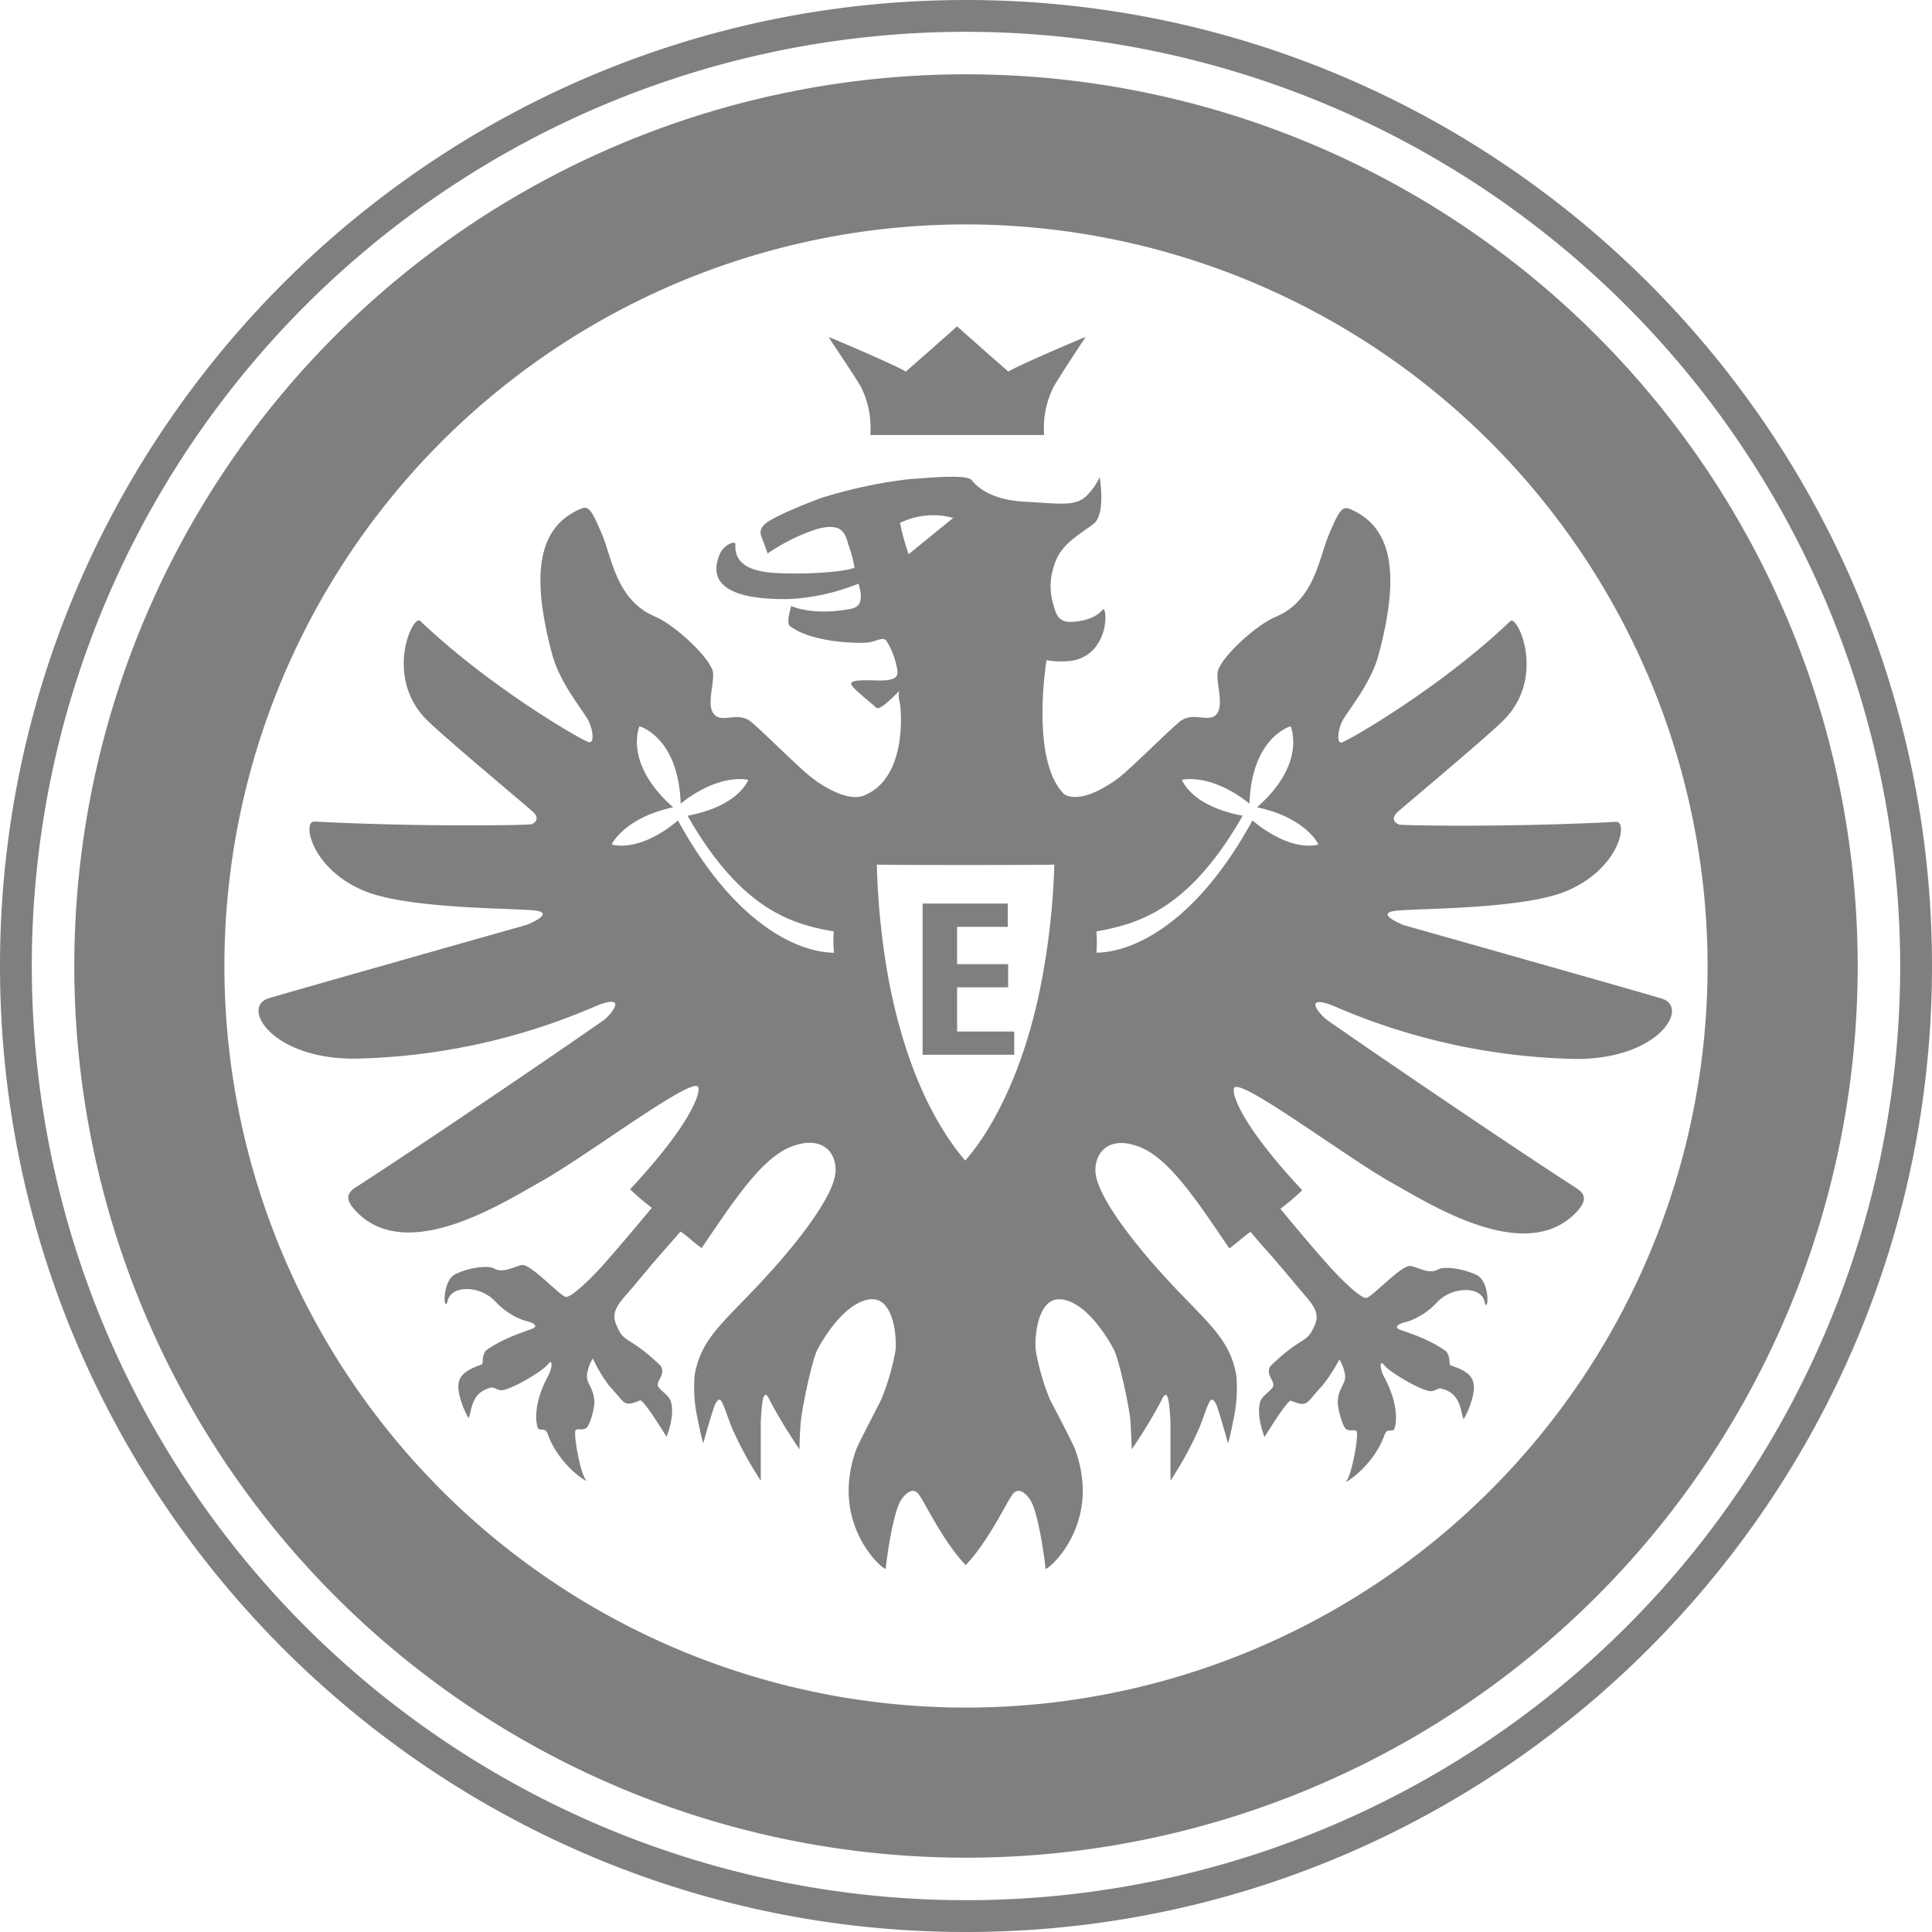
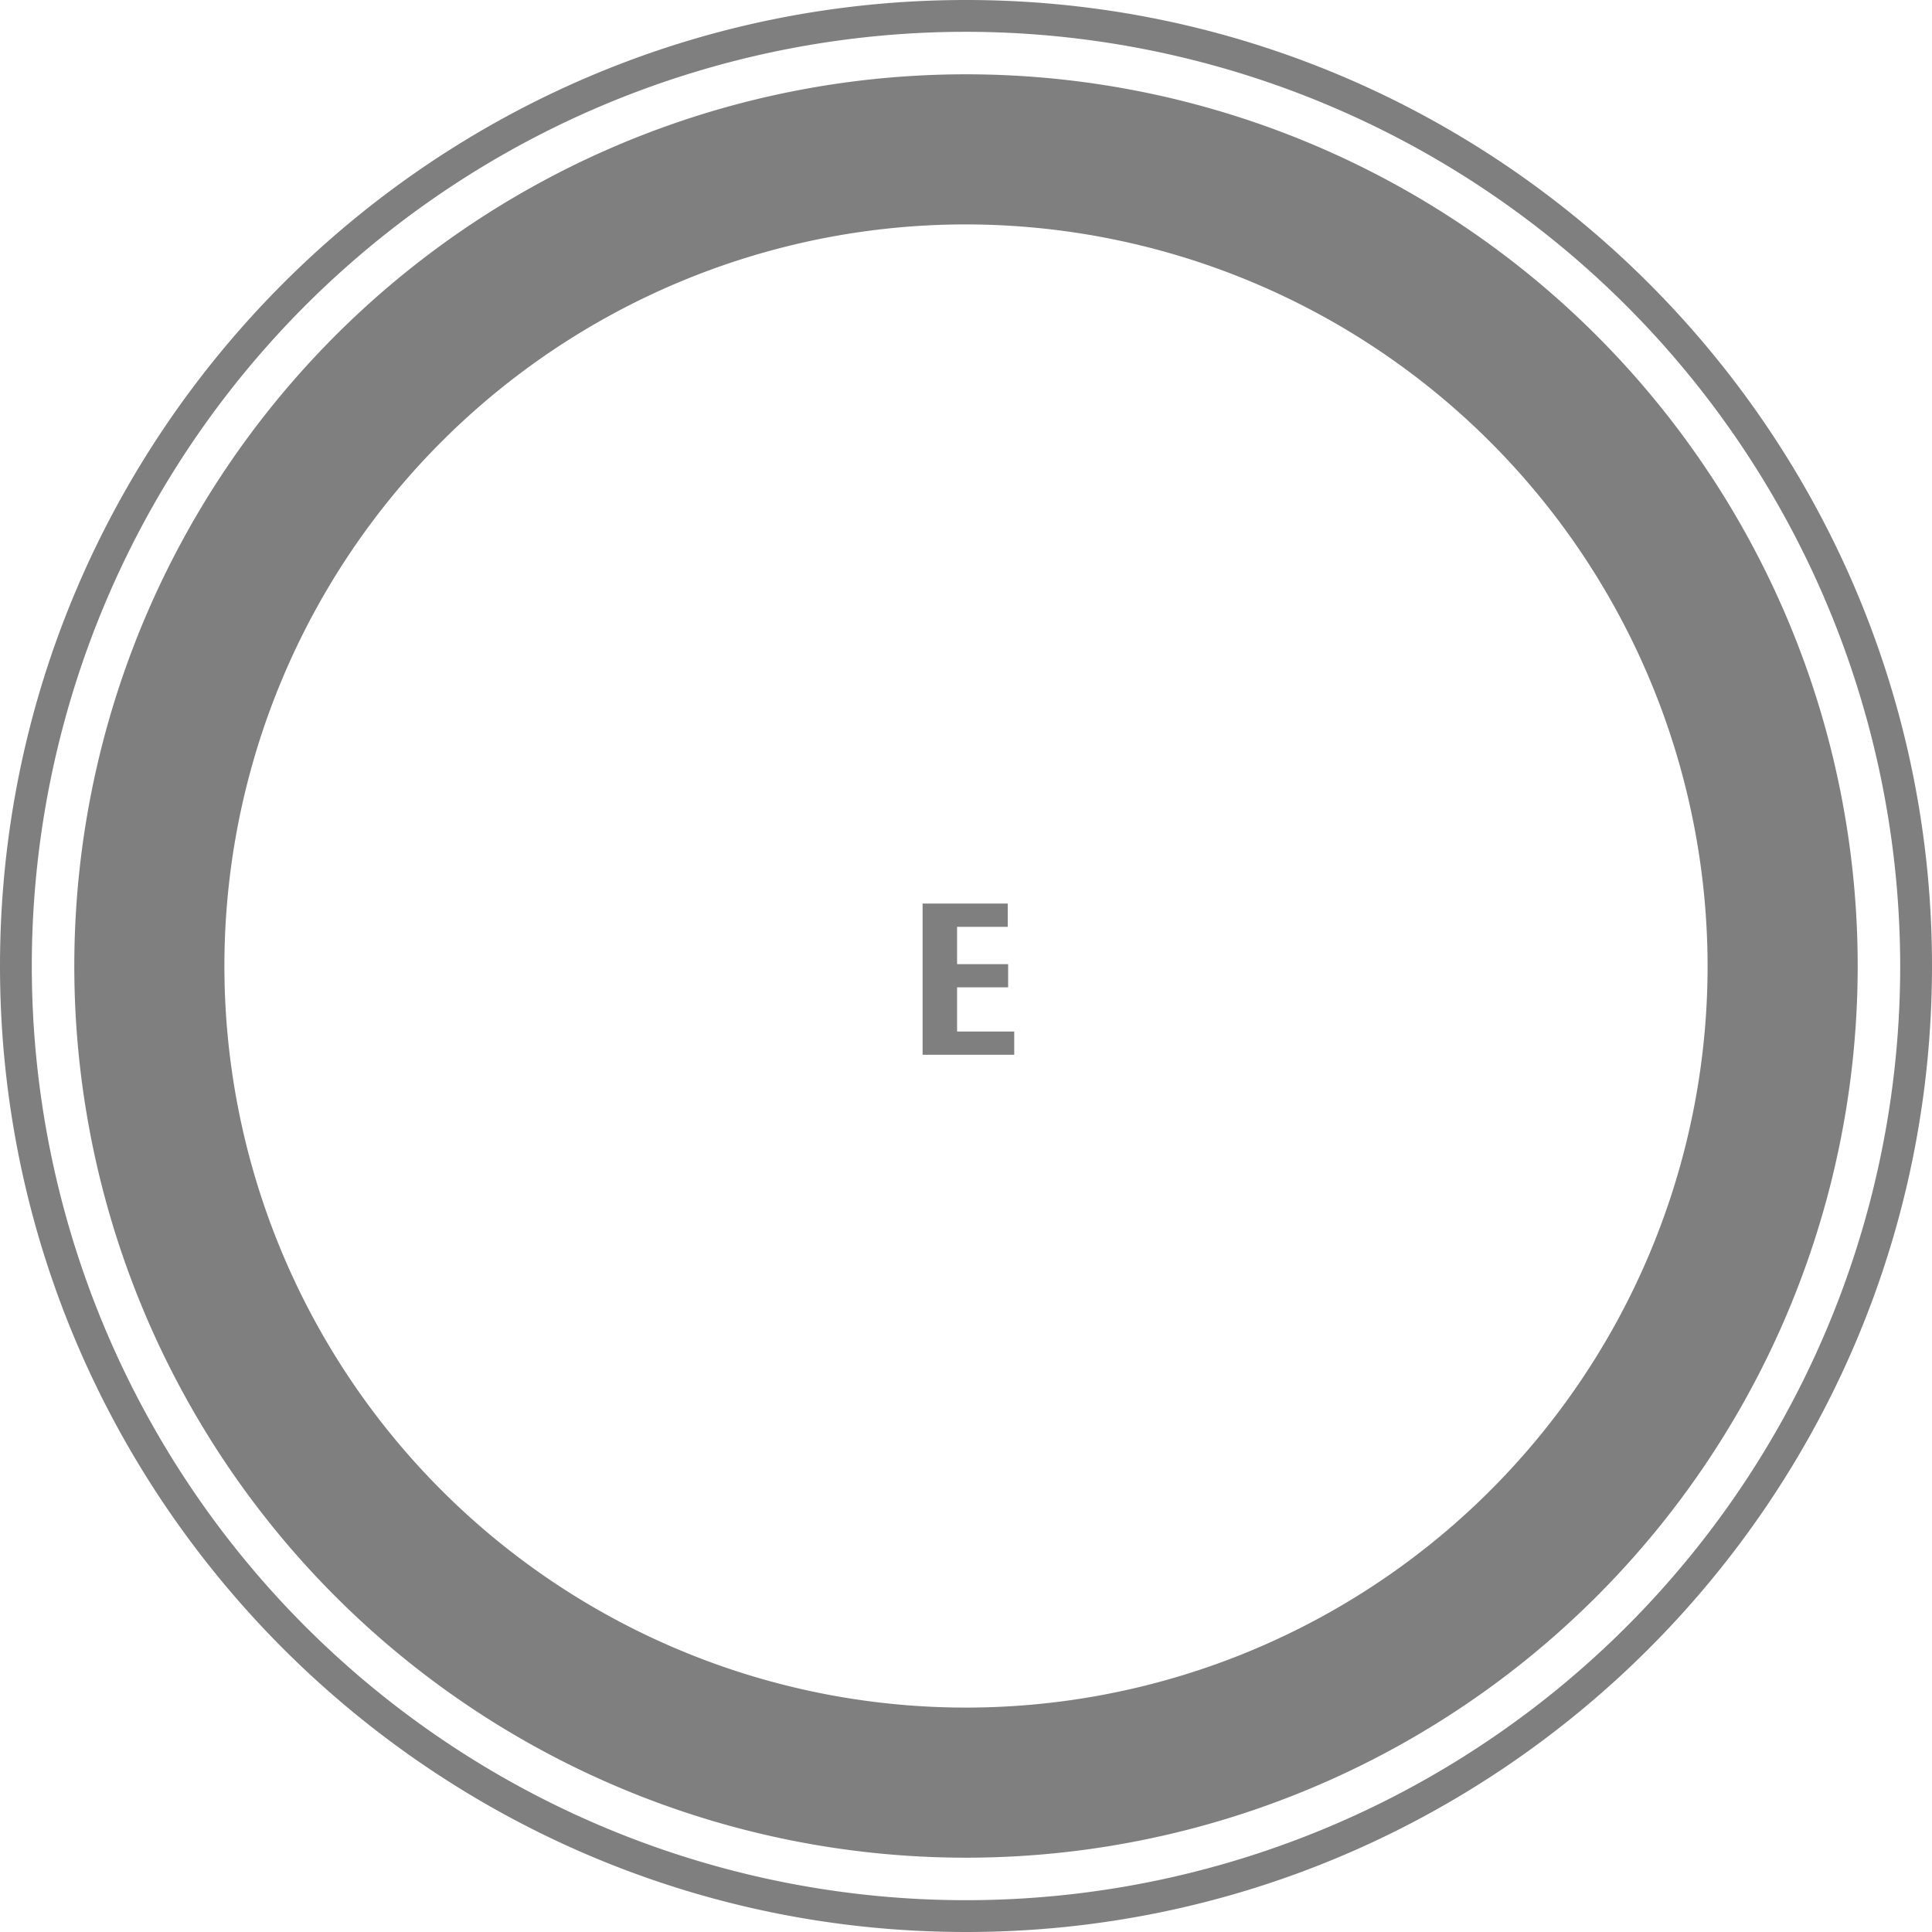
<svg xmlns="http://www.w3.org/2000/svg" viewBox="0 0 260 260">
  <g data-name="Ebene 2">
    <g data-name="Ebene 1">
      <g data-name="Ebene 2">
        <g data-name="Ebene 1-2" fill="#7f7f7f">
          <path d="M130 4.28A125.72 125.72 0 10255.72 130 125.85 125.85 0 00130 4.28M130 260C58.32 260 0 201.68 0 130S58.32 0 130 0s130 58.32 130 130-58.32 130-130 130" />
          <path d="M130 30.2a99.8 99.8 0 1099.8 99.8A99.91 99.91 0 00130 30.2m0 219.8a120 120 0 11120-120 120 120 0 01-120 120" />
-           <path d="M146.05 45.37c-.12 0-9.5 4-10.34 4.64-1.63-1.4-6.37-5.61-6.91-6.09v-.05.05c-.54.48-5.28 4.69-6.91 6.09-.83-.63-10.22-4.64-10.34-4.64s2.64 3.93 4.28 6.63a12.24 12.24 0 011.29 6.54h23.4a12.25 12.25 0 011.3-6.54c1.63-2.7 4.27-6.63 4.27-6.63m33.28 89.96a85.82 85.82 0 0031.9 7.16c11.65.42 16.25-6.84 12.41-8.09-1.52-.5-34.77-9.9-34.77-9.9s-4.11-1.61-1-1.94 16.9-.2 22.79-2.6c7.2-2.94 8.47-9.45 6.78-9.36-14.46.75-28 .49-28.89.39h-.25s-1.6-.54-.17-1.79 12-10.09 14.2-12.3c5.75-5.78 1.85-14.21.88-13.31-9.57 9.13-22 16.19-22.69 16.33s-.54-1.58.05-2.82 3.86-5 4.92-9c2.79-10.47 2.08-17.07-3.82-19.58-1.07-.46-1.48.14-2.86 3.39s-1.94 8.93-7.23 11.13c-2.7 1.13-7.7 5.75-7.78 7.59s1 4.74-.38 5.72c-1.14.78-3.06-.59-4.74.8s-6.57 6.33-8.27 7.6-5.09 3.32-7.21 2.16c-4.66-4.59-2.4-18.07-2.4-18.07a10.81 10.81 0 003.31.09c4.71-.7 5-6.28 4.36-7-.5.6-1.47 1.51-3.93 1.74-1.9.18-2.38-.6-2.81-2.28a8.32 8.32 0 01.14-5.42c.82-2.82 3.67-4.2 5.3-5.51s.78-6.24.78-6.24a8.81 8.81 0 01-1.79 2.53c-1.56 1.47-3.7 1-8.26.77s-6.46-2-7.17-2.9-6.69-.22-8.41-.14a65.26 65.26 0 00-11.8 2.52c-2.73 1-6.5 2.6-7.5 3.42S102.4 72 102.4 72l.91 2.48a25.74 25.74 0 016.69-3.3c3.35-.89 3.74.63 4.16 2.07a19 19 0 01.84 3.15c-1.26.54-6.18.95-10.64.71-5.17-.27-5.47-2.55-5.39-3.89 0-.47-1.52 0-2.1 1.34-1 2.31-1.34 6.21 9.27 6.06a28.63 28.63 0 009.4-2.08c.82 2.8-.13 3.25-1.32 3.45-5.1.89-7.74-.44-7.74-.44s-.72 2.29-.19 2.69c3.06 2.32 9.29 2.33 10.4 2.24s2-.81 2.57-.3a10.77 10.77 0 011.5 4c.1.88-.16 1.46-2.74 1.39s-3.56 0-3.45.53 2.88 2.65 3.36 3.15S121 93 121 93a3.26 3.26 0 00.08 1.49c.22 1.11 1 9.89-4.5 12.43-2.12 1.16-5.5-.88-7.21-2.16s-6.59-6.21-8.27-7.6-3.6 0-4.73-.8c-1.44-1-.32-3.88-.4-5.72s-5.06-6.48-7.76-7.64c-5.28-2.2-5.83-7.88-7.21-11.13s-1.79-3.87-2.86-3.39c-5.92 2.51-6.63 9.11-3.83 19.58 1.06 4 4.33 7.73 4.92 9s.78 3 0 2.82-13.11-7.2-22.69-16.33c-1-.9-4.87 7.53.87 13.31 2.21 2.21 12.63 10.91 14.21 12.3 1.43 1.25-.16 1.79-.16 1.79h-.25c-.86.1-14.44.36-28.9-.39-1.69-.09-.43 6.42 6.78 9.36 5.88 2.4 19.71 2.28 22.8 2.6s-1 1.94-1 1.94-33.24 9.4-34.77 9.9c-3.84 1.25.76 8.51 12.41 8.09a85.82 85.82 0 0031.9-7.16c4.22-1.61 1.7 1.35.81 2-6.26 4.39-24.66 16.89-33.36 22.49-1.25.79-1.43 1.69 0 3.19 6.81 7.24 19.72-1.06 24.81-3.9 6-3.31 20.13-14 21.23-12.84.43.46-.39 4.45-9.12 13.82a31.46 31.46 0 002.92 2.49s-4.18 5.06-7 8.19c-1.16 1.26-3.85 3.94-4.59 3.8s-4.49-4.21-5.78-4.29c-.8 0-2.54 1.22-3.83.48-.78-.45-3.19-.21-5.18.72s-1.62 5.61-1.07 3.53 4.5-2 6.5.3a9.77 9.77 0 003.76 2.43c1.22.28 1.82.66 1.32 1s-3.77 1.11-6.49 3.07c-.59 1-.27 1.34-.48 1.83-3 1.07-3.76 2-2.82 5a11 11 0 001 2.24c.45-.82.22-3.5 3.08-4.11.3-.08.8.36 1.33.36 1.19 0 5.47-2.49 6.24-3.46s.58.56.08 1.48c-2.39 4.42-1.51 7.13-1.3 7.21.55.2.86-.2 1.22.65 1.48 4.32 5.83 6.92 5.12 6.16s-1.77-6.48-1.33-6.7.8.09 1.35-.22 1.18-2.8 1.14-3.57c-.07-1.84-1.07-2.42-1-3.52a5.27 5.27 0 01.79-2.3 20.39 20.39 0 002.22 3.7c2.22 2.34 1.82 2.88 4.14 1.94.46-.18 3.56 4.89 3.56 4.89s1.13-2.7.61-4.64c-.22-.87-1.07-1.26-1.66-2s1.06-1.71.25-2.92c-4.48-4.28-4.9-2.81-6-5.61-.78-1.87.73-3.15 2.3-5 3.92-4.73 4-4.68 6.37-7.44 1 .64 1.51 1.24 2.85 2.23 4.37-6.42 8.11-12.21 12.2-13.71s5.94.87 5.83 3.36c-.19 4.37-9 13.8-9 13.8-4 4.43-6.88 6.79-8.56 9.68a11.66 11.66 0 00-1.41 4 19.17 19.17 0 00.42 5.9c.34 1.83.73 3.26.73 3.26s1.31-4.7 1.61-5.27c.83-1.6 1 0 2.26 3.16a48.5 48.5 0 003.88 7.11v-8c.13-2.09.27-4.89 1.21-2.81a70.05 70.05 0 004 6.59s0-1.65.17-3.63 1.54-8.49 2.28-9.87c.65-1.18 3.49-6.15 6.94-6.67s3.75 5.63 3.51 7a31.89 31.89 0 01-1.9 6.48c-.32.66-3 5.77-3.38 6.75-3.69 10.28 4 16.52 4 16s.91-7.59 2.09-9.29c.69-1 1.66-1.68 2.36-.68 1 1.41 3.19 6.2 6.3 9.5 3.11-3.3 5.29-8.09 6.29-9.5.71-1 1.68-.34 2.37.68 1.17 1.7 2.07 8.8 2.08 9.29s7.71-5.74 4-16c-.36-1-3.07-6.09-3.4-6.75a31.86 31.86 0 01-1.89-6.48c-.24-1.33.06-7.48 3.51-7s6.3 5.49 6.94 6.67c.75 1.38 2.17 8 2.28 9.87s.17 3.63.17 3.63a70.05 70.05 0 004-6.59c.92-2.08 1.07.72 1.21 2.81v8a48 48 0 003.88-7.11c1.26-3.16 1.43-4.76 2.27-3.16.29.57 1.6 5.27 1.6 5.27s.39-1.43.73-3.26a19.55 19.55 0 00.38-5.86 11.4 11.4 0 00-1.42-4c-1.65-2.89-4.56-5.25-8.54-9.68 0 0-8.78-9.43-9-13.8-.11-2.49 1.74-4.88 5.82-3.36s7.84 7.29 12.2 13.71c1.35-1 1.89-1.59 2.85-2.23 2.33 2.76 2.45 2.71 6.38 7.44 1.56 1.89 3.08 3.17 2.31 5-1.16 2.8-1.58 1.33-6 5.61-.8 1.21.85 2.16.25 2.92s-1.44 1.14-1.67 2c-.5 1.94.62 4.64.62 4.64s3.09-5.07 3.56-4.89c2.31.94 1.92.4 4.14-1.94a21 21 0 002.36-3.61 5.27 5.27 0 01.79 2.3c0 1.1-1 1.68-1 3.52 0 .77.62 3.25 1.16 3.57s.89 0 1.33.22-.6 5.95-1.31 6.7 3.63-1.84 5.11-6.16c.37-.85.66-.45 1.22-.65.2-.08 1.09-2.79-1.3-7.21-.5-.92-.68-2.44.08-1.48s5.05 3.46 6.23 3.46c.54 0 1-.44 1.34-.36 2.86.61 2.63 3.29 3.08 4.11a10.22 10.22 0 001-2.24c.93-3 .22-4-2.81-5-.22-.49.09-.85-.49-1.83-2.73-2-6-2.75-6.5-3.07s.11-.74 1.33-1a9.77 9.77 0 003.76-2.43c2-2.3 6-2.37 6.5-.3s.92-2.6-1.07-3.53-4.4-1.17-5.18-.72c-1.29.74-3-.52-3.84-.48-1.28.08-5 4.15-5.77 4.29s-3.43-2.54-4.59-3.8c-2.87-3.13-7-8.19-7-8.19a31.71 31.71 0 002.94-2.49c-8.75-9.37-9.57-13.36-9.13-13.82 1.09-1.17 15.27 9.53 21.23 12.84 5.1 2.84 18 11.14 24.82 3.9 1.4-1.5 1.22-2.4 0-3.19-8.7-5.6-27.09-18.1-33.35-22.49-1.16-.74-3.66-3.7.55-2.09zm-67.13-7.12c-4.24 0-13-3.16-21-17.79-5.39 4.49-8.92 3.22-8.92 3.22s1.64-3.57 8.27-5c-6.75-5.94-4.53-10.9-4.53-10.9s5.25 1.43 5.54 10.41c5.3-4.21 9.09-3.2 9.09-3.2s-1.18 3.51-8.16 4.83c7.36 12.9 14.33 14.62 19.68 15.57a15.18 15.18 0 00.03 2.86zm8.88-57.84a10.19 10.19 0 017.16-.67l-6 4.88a32 32 0 01-1.16-4.21zM140.18 132c-1.89 9.91-5 16.33-7.28 20.05a30.42 30.42 0 01-3 4.13v.06-.05a32.08 32.08 0 01-3-4.14c-2.33-3.72-5.38-10.14-7.28-20.05a100.31 100.31 0 01-1.62-15.65c.08.08 23.81.08 23.89 0a100.3 100.3 0 01-1.71 15.65zm28.37-21.59c-8 14.63-16.74 17.79-21 17.79a17 17 0 000-2.85c5.35-1 12.32-2.67 19.68-15.57-7-1.32-8.16-4.83-8.16-4.83s3.79-1 9.08 3.2c.3-9 5.54-10.41 5.54-10.41s2.22 5-4.53 10.9c6.63 1.41 8.27 5 8.27 5s-3.43 1.27-8.88-3.22z" />
          <path d="M136.49 141.95v-3.13h-7.69v-5.95h6.87v-3.12h-6.87v-5.02h6.82v-3.13h-11.46v20.35h12.33z" />
        </g>
      </g>
    </g>
  </g>
</svg>